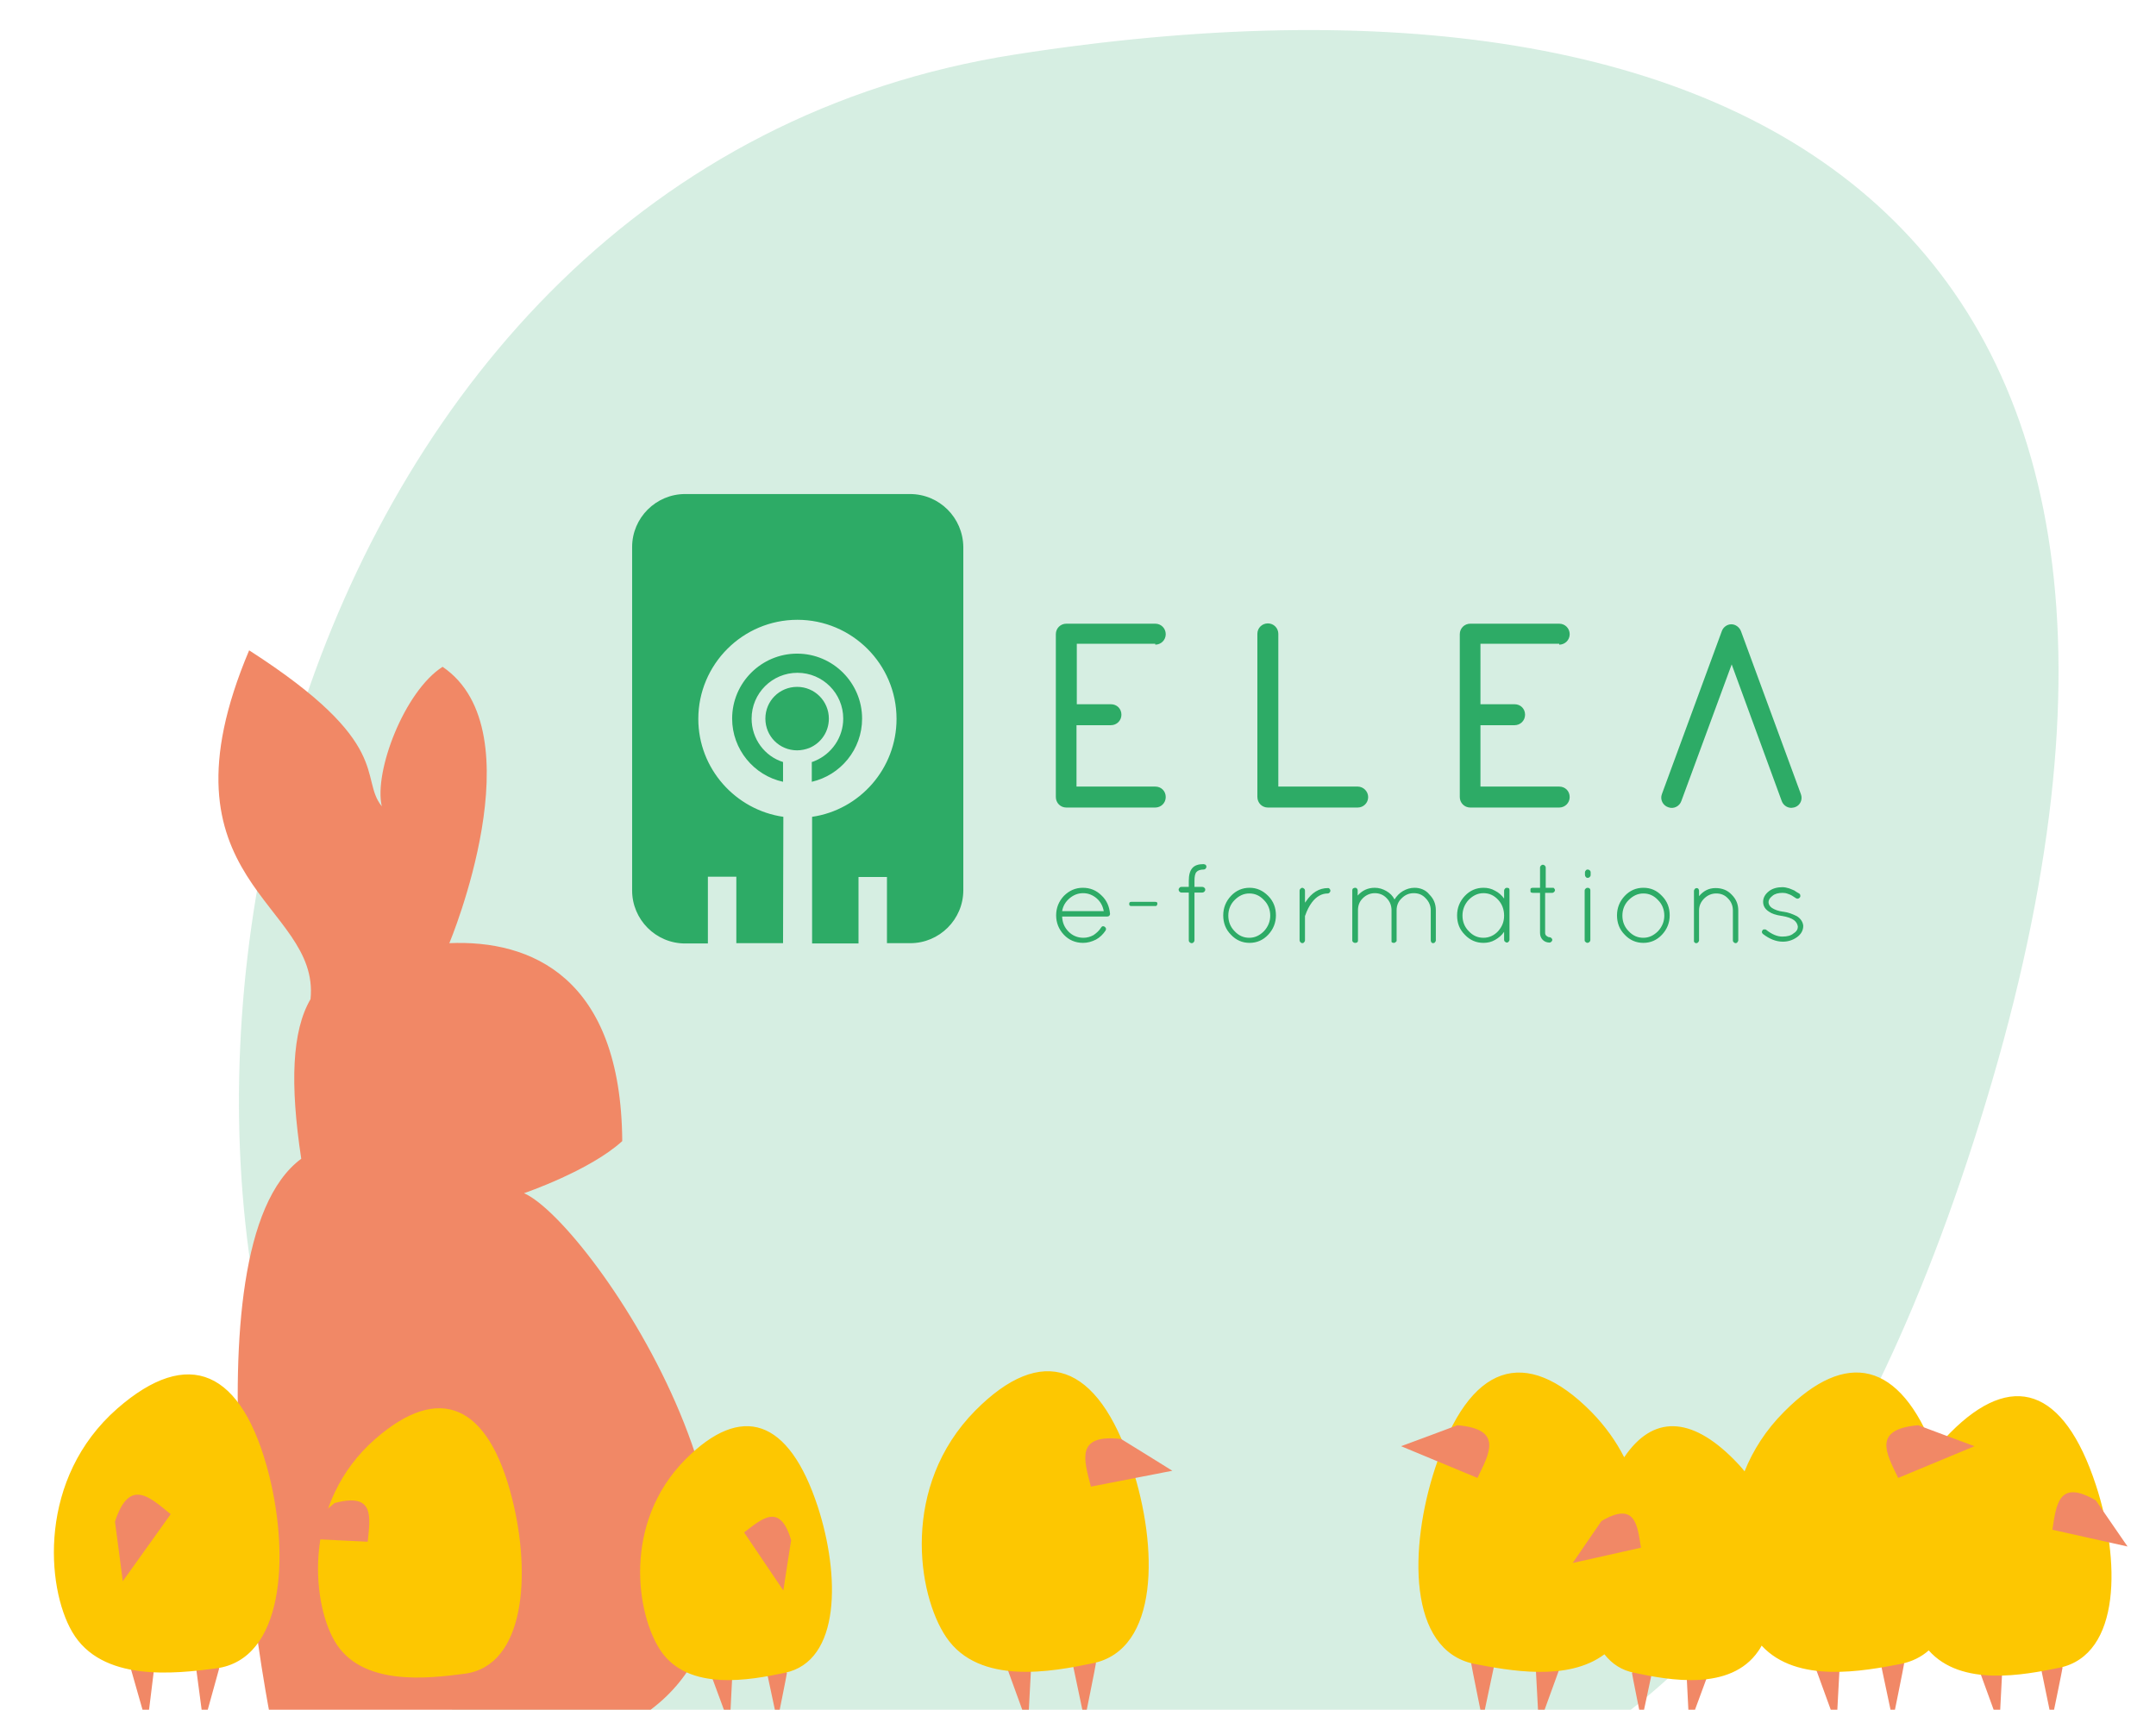
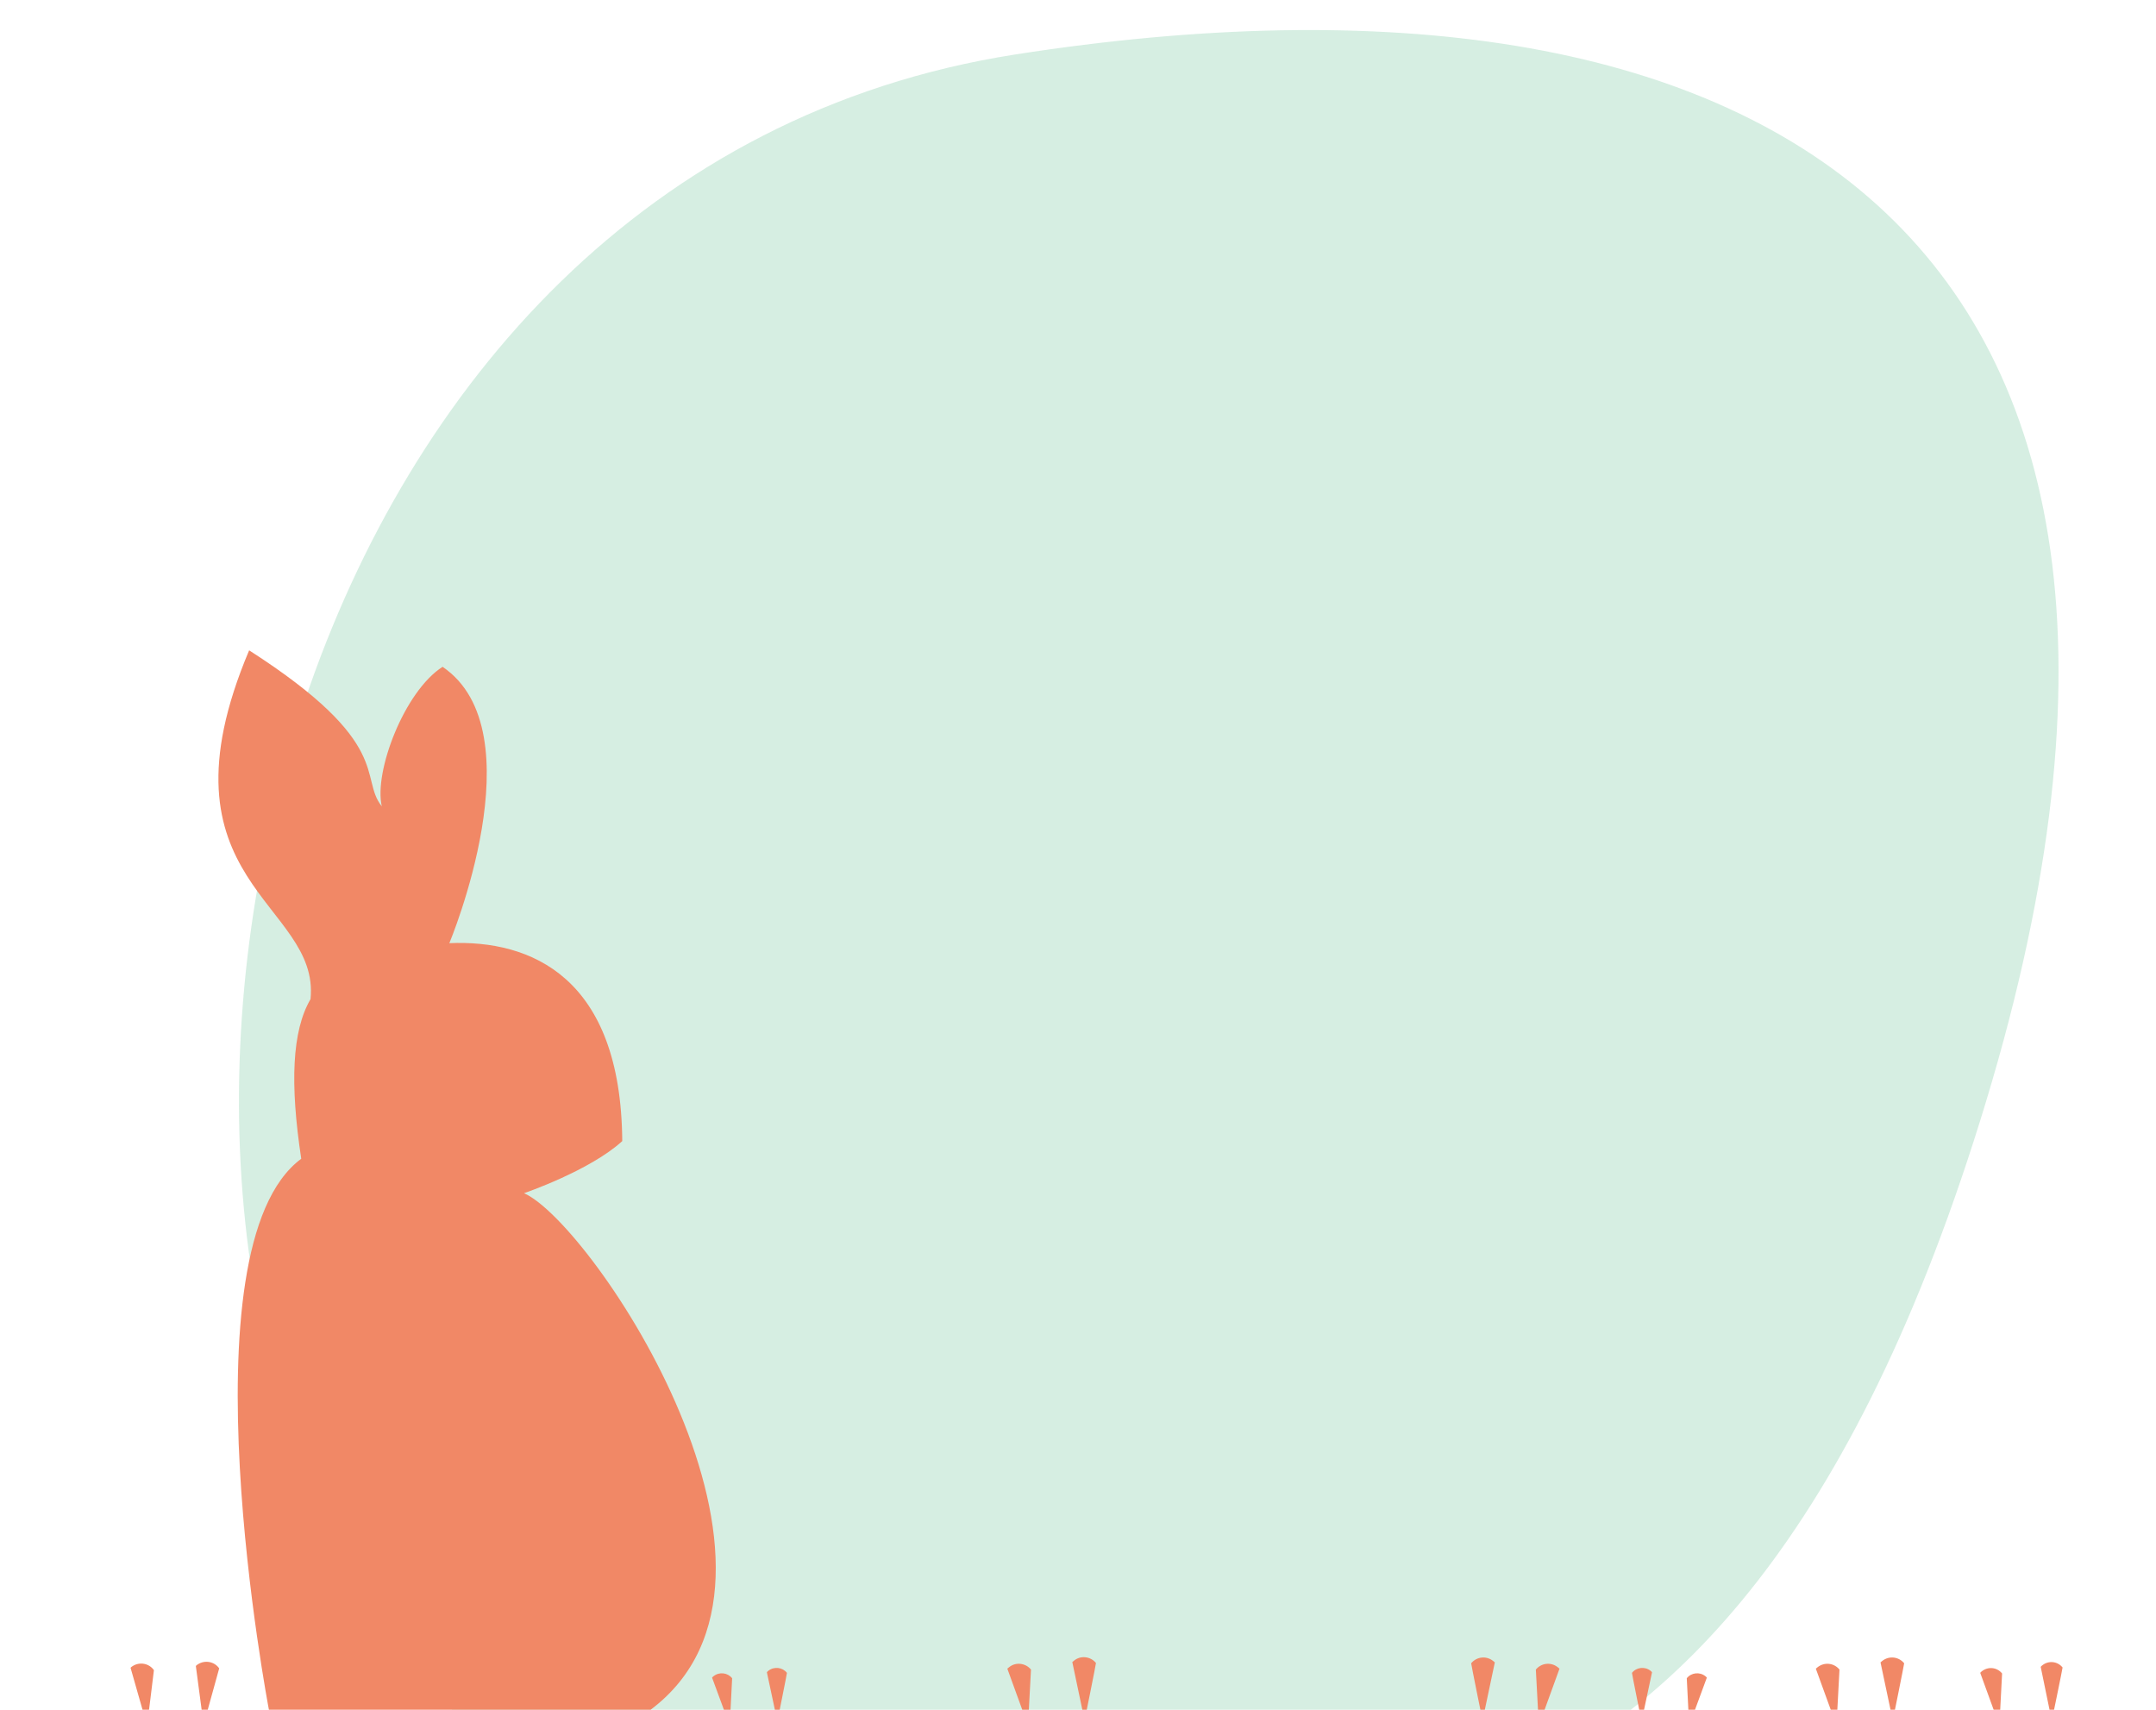
<svg xmlns="http://www.w3.org/2000/svg" xml:space="preserve" viewBox="0 0 720 571">
  <path fill="#34AD72" d="M339 18.2C92.1 56.9 25.6 383.9 122.4 530.9s165.9 139.4 232 103.4 220.2 26.8 308.9-266.6S585.7-20.3 339 18.2z" opacity=".2" />
  <path fill="#F18866" d="M175 398.5s22-7.5 32.8-17.4c-.4-54.8-30.5-67.3-57.8-66.1l.1-.1s29.5-70.6-2.3-92.2c-12.8 8.2-23 35.1-20.3 46.6-7.7-9.6 4.3-20.9-44.3-52.1-32.8 77.6 23.8 84.1 20.5 116.5-6.2 10.6-6.9 28.2-3.1 53.3-40.3 29.8-10.8 184-10.8 184h43l1.5 5.3s.3-2.4.6-5.3h15.8l.7 5s.6-2.2 1.4-5h64.5c59.4-44.6-19.3-162.3-42.3-172.5zm-130.8 158c-.2.1-.4.3-.6.5l5.5 19.3s2.3-18.1 2.3-18.5c-1.6-2.3-4.8-2.9-7.2-1.3zm292.8.3c-.2.2-.4.3-.6.5l6.9 19s1-18.3 1-18.7c-1.8-2.2-5.1-2.6-7.3-.8zm21.7-2.2c-.2.2-.4.3-.6.5l4.1 19.5s3.8-18.7 3.8-19.2c-1.8-2.2-5.1-2.6-7.3-.8zM256.6 558c-.2.1-.3.3-.5.5l3.5 16.4s3.2-15.8 3.2-16.2c-1.5-1.9-4.3-2.2-6.2-.7zm-18.3 1.8c-.2.1-.3.3-.5.5l5.9 16s.8-15.4.8-15.8c-1.5-1.9-4.3-2.2-6.2-.7zM66 555.9c-.2.1-.4.3-.6.5L68 576s5.1-18.4 5.2-18.8c-1.6-2.3-4.8-2.9-7.2-1.3zm503.5 3.9c-1.9-1.5-4.7-1.2-6.2.7 0 .4.8 15.8.8 15.8l5.9-16c-.2-.2-.3-.4-.5-.5zm92.3-1.6c-.2.2-.4.3-.5.5l6.4 17.6s.9-17 .9-17.4c-1.7-2.1-4.7-2.4-6.8-.7zm-170.5-2.7c0 .4 3.8 19.1 3.8 19.1l4.1-19.4c-.2-.2-.4-.3-.6-.5-2.3-1.8-5.5-1.4-7.3.8zm190.7.7c-.2.2-.4.3-.5.5l3.7 18s3.6-17.4 3.6-17.8c-1.7-2.1-4.7-2.4-6.8-.7zm-53.4-1.5c-.2.2-.4.3-.6.5l4.1 19.4s3.8-18.7 3.8-19.1c-1.8-2.2-5-2.6-7.3-.8zm-21.6 2.1c-.2.2-.4.3-.6.5l6.9 19s1-18.2 1-18.7c-1.8-2.2-5-2.6-7.3-.8zm-94.1.8c0 .5 1 18.7 1 18.7l6.9-19c-.2-.2-.4-.3-.6-.5-2.3-1.8-5.5-1.4-7.3.8zm38.3.4c-1.9-1.5-4.7-1.2-6.2.7 0 .4 3.2 16.2 3.2 16.2l3.5-16.4c-.2-.2-.3-.4-.5-.5z" />
-   <path fill="#FDC701" d="M325.7 471.1c-24.9 25.2-19.4 61.4-9.7 75.7 11 16.2 35.4 11.5 48.9 8.7 22.3-4.5 21.9-38.9 13.1-65.7-11.5-35-30.2-41-52.3-18.7zm-96.8 16.3c-21.1 21.3-16.4 51.9-8.2 64 9.3 13.6 29.9 9.7 41.3 7.3 18.9-3.8 18.5-32.8 11.1-55.5-9.7-29.6-25.5-34.6-44.2-15.8zm471 8.5c-10.7-32.6-28.1-38.1-48.6-17.4-2 2-3.7 4.1-5.3 6.2-11.5-30.1-29.4-34.2-50.2-13.2-6.1 6.1-10.4 12.9-13.2 19.9-1.1-1.4-2.3-2.7-3.6-4-14.4-14.5-27.1-14.8-36.6-.7-2.7-5.3-6.3-10.4-11-15.2-22-22.2-40.7-16.3-52.1 18.7-8.8 26.7-9.2 60.9 13 65.5 11.6 2.2 31.2 6 43.5-3.2 2.5 3.2 5.8 5.4 10.1 6.2 11.3 2.4 32 6.3 41.3-7.3.4-.5.7-1.1 1.1-1.8 11.8 12.8 34 8.5 46.6 6.1 3.7-.8 6.7-2.3 9.2-4.5 10.9 12.3 31.8 8.2 43.6 5.8 20.8-4.3 20.4-36.2 12.2-61.1zm-574.6-15.3c-24 21-21.4 53.9-13.6 67.4 8.8 15.3 31.1 12.6 43.4 11 20.4-2.6 22.2-33.5 16-58.2-8-32.2-24.5-38.8-45.8-20.2zm-86.1-10.2c-26.6 23.3-23.8 59.7-15.1 74.6 9.8 16.9 34.4 14 48.1 12.2 22.5-3 24.5-37.1 17.7-64.4-9-35.7-27.1-43-50.7-22.4z" />
-   <path fill="#F18866" d="m364.3 496.5 27.2-5.3s-16.7-10.4-17.1-10.6c-15.5-1.8-12.3 7.2-10.1 15.9zm-115.8 15.3 13.1 19.4s2.5-16.4 2.6-16.8c-3.7-12.7-9.7-7.2-15.7-2.6zm451.4-10.7c-12.5-7.3-13.2 1.5-14.5 9.8l25.1 5.6s-10.4-15.1-10.6-15.4zm-66-7.5 25.5-10.6s-18.4-6.8-18.8-7c-15.5 1.3-10.6 9.5-6.7 17.6zM38.4 508.2c.1.5 2.6 19.9 2.6 19.9l16-22.4c-7-5.7-13.8-12.3-18.6 2.5zM486.7 476c-.4.2-18.8 7-18.8 7l25.5 10.6c3.9-8.1 8.8-16.3-6.7-17.6zm48.1 32c-.2.3-9.6 14-9.6 14l22.8-5.1c-1.2-7.5-1.8-15.6-13.2-8.9zm-423.1-6c-.3.3-13.8 11.7-13.8 11.7l24.9 1.2c.8-8.1 2.5-16.6-11.1-12.9z" />
-   <path fill="#2DAB66" d="M276.8 240c0-5.8-4.7-10.6-10.6-10.6s-10.6 4.7-10.6 10.6 4.7 10.6 10.6 10.6c1.4 0 2.8-.3 4.1-.8 4-1.7 6.5-5.5 6.5-9.8zm27.1-75h-75.1c-9.7 0-17.7 7.9-17.7 17.7v114.7c0 9.7 7.9 17.7 17.7 17.7h7.6v-22.3h9.5V315h15.6l.1-42.2c-16-2.3-28.4-16.1-28.4-32.7 0-18.2 14.8-33.1 33.1-33.1 18.2 0 33.1 14.8 33.1 33.1 0 16.6-12.3 30.4-28.2 32.7v42.3h15.5v-22.2h9.5V315h7.8c9.7 0 17.7-7.9 17.7-17.7V182.7c-.1-9.8-8-17.7-17.8-17.7zM251 240c0-8.5 6.9-15.3 15.3-15.3 8.5 0 15.3 6.9 15.3 15.3 0 6.3-3.9 11.8-9.4 14.1-.4.2-.7.3-1.1.4v6.6c9.6-2.2 16.8-10.8 16.8-21.1 0-11.9-9.7-21.7-21.7-21.7-11.9 0-21.7 9.7-21.7 21.7 0 10.3 7.3 19 17 21.1v-6.6c-6.1-1.9-10.5-7.7-10.5-14.5zm134.8-24.7c1.9 0 3.5-1.5 3.5-3.5 0-1.9-1.5-3.5-3.5-3.5h-29.7c-1.9 0-3.5 1.5-3.5 3.5v54.4c0 1.9 1.5 3.5 3.5 3.5h29.7c1.9 0 3.5-1.5 3.5-3.5s-1.5-3.5-3.5-3.5h-26.3v-20.5H371c1.9 0 3.5-1.5 3.5-3.5s-1.5-3.5-3.5-3.5h-11.4V215h26.2zm134.9 0c1.9 0 3.5-1.5 3.5-3.5 0-1.9-1.5-3.5-3.5-3.5H491c-1.9 0-3.5 1.5-3.5 3.5v54.4c0 1.9 1.5 3.5 3.5 3.5h29.7c1.9 0 3.5-1.5 3.5-3.5s-1.5-3.5-3.5-3.5h-26.3v-20.5h11.4c1.9 0 3.5-1.5 3.5-3.5s-1.5-3.5-3.5-3.5h-11.4V215h26.3zm-97.3 54.4h30c1.9 0 3.5-1.5 3.5-3.5 0-1.9-1.6-3.5-3.5-3.5h-26.5v-51c0-1.9-1.5-3.5-3.5-3.5-1.9 0-3.5 1.5-3.5 3.5v54.4c0 2.1 1.6 3.6 3.5 3.6zm171.6-2.2c.5 1.4 1.8 2.3 3.2 2.3.4 0 .8-.1 1.2-.2 1.8-.6 2.7-2.6 2-4.4l-20-54.4c-.5-1.3-1.8-2.3-3.2-2.3-1.4 0-2.7.9-3.2 2.3l-20 54.4c-.7 1.8.3 3.8 2.1 4.4 1.8.7 3.8-.3 4.4-2.1l16.8-45.6 16.7 45.6zm-233.4 29c-2.4 0-4.5.9-6.3 2.7-1.7 1.8-2.6 4-2.6 6.5s.9 4.7 2.6 6.5 3.9 2.7 6.4 2.7c1.5 0 2.9-.4 4.3-1.1 1.3-.7 2.4-1.8 3.2-3 .3-.5.2-.9-.3-1.3-.5-.3-.9-.2-1.2.3-.6 1-1.5 1.8-2.5 2.5-1.1.6-2.2.9-3.4.9-1.9 0-3.6-.7-4.9-2-1.4-1.4-2.1-3-2.2-5.1h15.1c.2 0 .5-.1.6-.2.2-.2.3-.4.3-.6v-.1c-.2-2.4-1.1-4.5-2.8-6.1-1.8-1.8-3.9-2.6-6.3-2.6zm-6.9 7.8c.3-1.8 1.2-3.2 2.5-4.3 1.3-1.1 2.8-1.7 4.5-1.7 1.7 0 3.2.6 4.5 1.7 1.3 1.1 2.1 2.6 2.4 4.3h-13.9zm31.1-3.1h-8c-.5 0-.7.2-.7.7 0 .5.2.7.7.7h8c.2 0 .4 0 .5-.2.1-.1.2-.3.2-.5.1-.5-.2-.7-.7-.7zm16.1-12.6c-1.7 0-2.9.4-3.7 1.3-.8.9-1.2 2.3-1.2 4.3v2h-2.5c-.2 0-.5.1-.6.3-.2.2-.3.4-.3.6 0 .2.1.5.3.7.2.2.4.3.6.3h2.5v16c0 .2.1.5.3.6.2.2.4.3.7.3.2 0 .5-.1.6-.3.2-.2.3-.4.3-.6v-16h2.6c.2 0 .5-.1.7-.3.2-.2.3-.4.3-.7 0-.2-.1-.5-.3-.6-.2-.2-.4-.3-.7-.3h-2.6v-2c0-1.5.2-2.5.7-3 .4-.5 1.3-.8 2.4-.8.2 0 .5-.1.6-.3.2-.2.3-.4.3-.6 0-.2-.1-.5-.3-.7-.3-.1-.5-.2-.7-.2zm15.4 7.9c-2.4 0-4.5.9-6.2 2.7-1.7 1.8-2.6 4-2.6 6.5s.8 4.7 2.6 6.5c1.7 1.8 3.8 2.7 6.2 2.7 2.4 0 4.5-.9 6.2-2.7 1.7-1.8 2.6-4 2.6-6.5s-.8-4.7-2.6-6.5c-1.8-1.8-3.8-2.7-6.2-2.7zm4.8 14.5c-1.4 1.4-3 2.2-4.9 2.2s-3.5-.7-4.9-2.2c-1.4-1.4-2.1-3.2-2.1-5.2s.7-3.8 2.1-5.2c1.4-1.4 3-2.2 4.9-2.2s3.5.7 4.9 2.2c1.4 1.4 2.1 3.2 2.1 5.2 0 1.9-.7 3.7-2.1 5.2zm21.4-14.4c-3 0-5.4 1.5-7.4 4.5-.1.1-.2.2-.3.4v-4.1c0-.2-.1-.5-.3-.6-.2-.2-.4-.3-.6-.3-.2 0-.4.1-.6.3-.2.2-.3.4-.3.6V314c0 .3.1.5.3.7.2.2.4.3.6.3.2 0 .5-.1.6-.3.2-.2.3-.4.3-.6V306c0-.1 0-.2.1-.3.6-1.7 1.3-3.1 2.2-4.3 1.5-2 3.3-3 5.3-3 .2 0 .5-.1.6-.3.2-.2.3-.4.3-.6 0-.2-.1-.5-.3-.6 0-.2-.2-.3-.5-.3zm28.9-.1c-1.4 0-2.7.4-3.9 1.1-1.2.7-2.1 1.7-2.8 2.8-.6-1.2-1.5-2.1-2.7-2.8-1.2-.7-2.5-1.1-3.9-1.1-2.3 0-4.2.9-5.7 2.6v-1.8c0-.2-.1-.4-.3-.6-.2-.2-.4-.2-.6-.2-.2 0-.4.1-.6.2-.2.1-.3.4-.3.6v16.9c.1.4.4.6.8.7h.2c.1 0 .3 0 .5-.1.3-.1.4-.4.4-.7V304c0-1.6.5-2.9 1.6-4s2.5-1.7 4-1.7 2.9.5 4 1.7c1.1 1.1 1.6 2.5 1.6 4v10.5s0 .1.1.2.1.1.2.1l.3.1h.2c.1 0 .3 0 .5-.2.2-.1.3-.3.4-.4V304c0-1.5.5-2.9 1.7-4 1.1-1.1 2.4-1.7 4-1.7s2.9.5 4 1.7c1.1 1.1 1.7 2.5 1.7 4v10.1c0 .2.1.4.2.6.1.2.4.3.6.3.2 0 .5-.1.6-.3.2-.2.3-.4.3-.6V304c0-2.1-.7-3.8-2.2-5.3-1.1-1.4-2.9-2.2-4.9-2.2zm30.8 0c-.2 0-.5.1-.6.3-.2.2-.3.4-.3.6v2.7c-.8-1.1-1.8-2-3-2.6-1.2-.7-2.5-1-3.9-1-2.4 0-4.5.9-6.2 2.7-1.7 1.8-2.6 4-2.6 6.5 0 2.6.8 4.7 2.6 6.5 1.7 1.8 3.8 2.7 6.2 2.7 1.4 0 2.7-.3 3.9-1 1.2-.7 2.2-1.5 3-2.7v2.7c0 .2.1.5.3.6.2.2.4.3.6.3.2 0 .5-.1.6-.3.2-.2.3-.4.3-.6v-16.7c0-.2-.1-.5-.3-.6-.1 0-.3-.1-.6-.1zm-2.9 14.5c-1.3 1.4-3 2.2-4.9 2.2-1.9 0-3.5-.7-4.9-2.2-1.4-1.4-2.1-3.2-2.1-5.2s.7-3.8 2.1-5.3c1.4-1.4 3-2.2 4.9-2.2s3.5.7 4.9 2.2c1.3 1.4 2 3.2 2 5.3s-.7 3.7-2 5.2zm18.3-14.5h-2.4v-6.8c0-.2-.1-.4-.3-.6-.2-.2-.4-.3-.7-.3-.2 0-.4.1-.6.3-.2.2-.3.4-.3.6v6.8H512c-.5 0-.8.1-.9.4v.5c0 .3 0 .5.1.6.1.1.4.2.8.2h2.3v13.4c0 .9.3 1.7.9 2.3.6.6 1.4.9 2.3.9.2 0 .4-.1.6-.3.2-.2.3-.4.3-.6s-.1-.4-.3-.6c-.2-.2-.4-.3-.7-.3-.3 0-.5-.1-.9-.4-.3-.2-.5-.6-.5-1v-13.4h2.4c.2 0 .4-.1.6-.3.2-.2.3-.4.3-.6 0-.2-.1-.4-.3-.6.1-.1-.2-.2-.4-.2zm11.6-3.3c.2 0 .5-.1.7-.3.2-.2.3-.4.3-.7v-.9c0-.2-.1-.5-.3-.6-.2-.2-.4-.3-.7-.3-.2 0-.5.1-.6.3-.2.2-.3.4-.3.6v.9c0 .3.1.5.3.7.1.2.4.3.6.3zm0 3.3c-.3 0-.5.1-.7.3-.2.2-.3.4-.3.6V314c0 .3.1.5.3.6.2.2.4.3.6.3.2 0 .5-.1.7-.3.2-.2.3-.4.3-.6v-16.7c0-.2-.1-.5-.3-.6-.1-.1-.3-.2-.6-.2zm18.6 0c-2.4 0-4.5.9-6.2 2.7-1.7 1.8-2.6 4-2.6 6.5s.8 4.7 2.6 6.5c1.7 1.8 3.8 2.7 6.2 2.7 2.4 0 4.5-.9 6.2-2.7 1.7-1.8 2.6-4 2.6-6.5s-.8-4.7-2.6-6.5c-1.7-1.8-3.7-2.7-6.2-2.7zm4.9 14.5c-1.4 1.4-3 2.2-4.9 2.2-1.9 0-3.5-.7-4.9-2.2-1.4-1.4-2.1-3.2-2.1-5.2s.7-3.8 2.1-5.2c1.4-1.4 3-2.2 4.9-2.2 1.9 0 3.5.7 4.9 2.2 1.4 1.4 2.1 3.2 2.1 5.2 0 1.9-.7 3.7-2.1 5.2zm19.2-14.4c-2.2 0-4 .9-5.5 2.7v-1.8c0-.2-.1-.5-.2-.6-.1-.2-.4-.3-.6-.3-.2 0-.5.1-.6.3-.2.2-.3.4-.3.6v17c.1.2.3.4.6.5h.2c.4 0 .7-.3.9-.8v-10.1c0-1.6.6-2.9 1.7-4s2.5-1.7 4-1.7c1.6 0 2.9.5 4 1.7 1.1 1.1 1.6 2.5 1.6 4v10c0 .2.1.5.3.6.2.2.4.3.6.3.2 0 .5-.1.6-.3s.3-.4.3-.6v-10c0-2.1-.7-3.8-2.2-5.3-1.4-1.5-3.2-2.2-5.4-2.2zm27.2 9.4c-1.4-.7-2.9-1.3-4.5-1.5h-.1c-1.6-.2-2.9-.7-3.8-1.3-.7-.5-1.1-1.2-1.1-1.9s.4-1.4 1.3-2.1c.8-.7 2-1 3.4-1 .6 0 1.2.1 1.7.3.6.2 1.1.4 1.4.6.3.2.8.5 1.4.9.2.1.4.2.7.1.2 0 .4-.2.6-.4.1-.2.2-.4.1-.7 0-.3-.2-.5-.4-.6-.7-.4-1.2-.7-1.6-1-.4-.2-1-.4-1.7-.7-.7-.2-1.5-.4-2.2-.4-1.8 0-3.3.4-4.5 1.3-1.3 1-2 2.2-2 3.6s.7 2.5 2 3.3c.8.6 2.2 1.1 4.2 1.4h.1c1.8.3 3.2.8 4 1.4.8.6 1.2 1.4 1.3 2.2 0 .8-.4 1.6-1.4 2.2-.9.8-2.2 1.1-3.8 1.1-1.6 0-3.4-.7-5.3-2.2-.2-.2-.4-.2-.7-.2-.3 0-.5.1-.6.3-.3.4-.3.8.1 1.2 2.2 1.7 4.4 2.6 6.7 2.6 1.7 0 3.3-.5 4.7-1.5 1.4-1 2.1-2.3 2.1-3.8-.1-1.1-.7-2.3-2.1-3.2z" />
</svg>